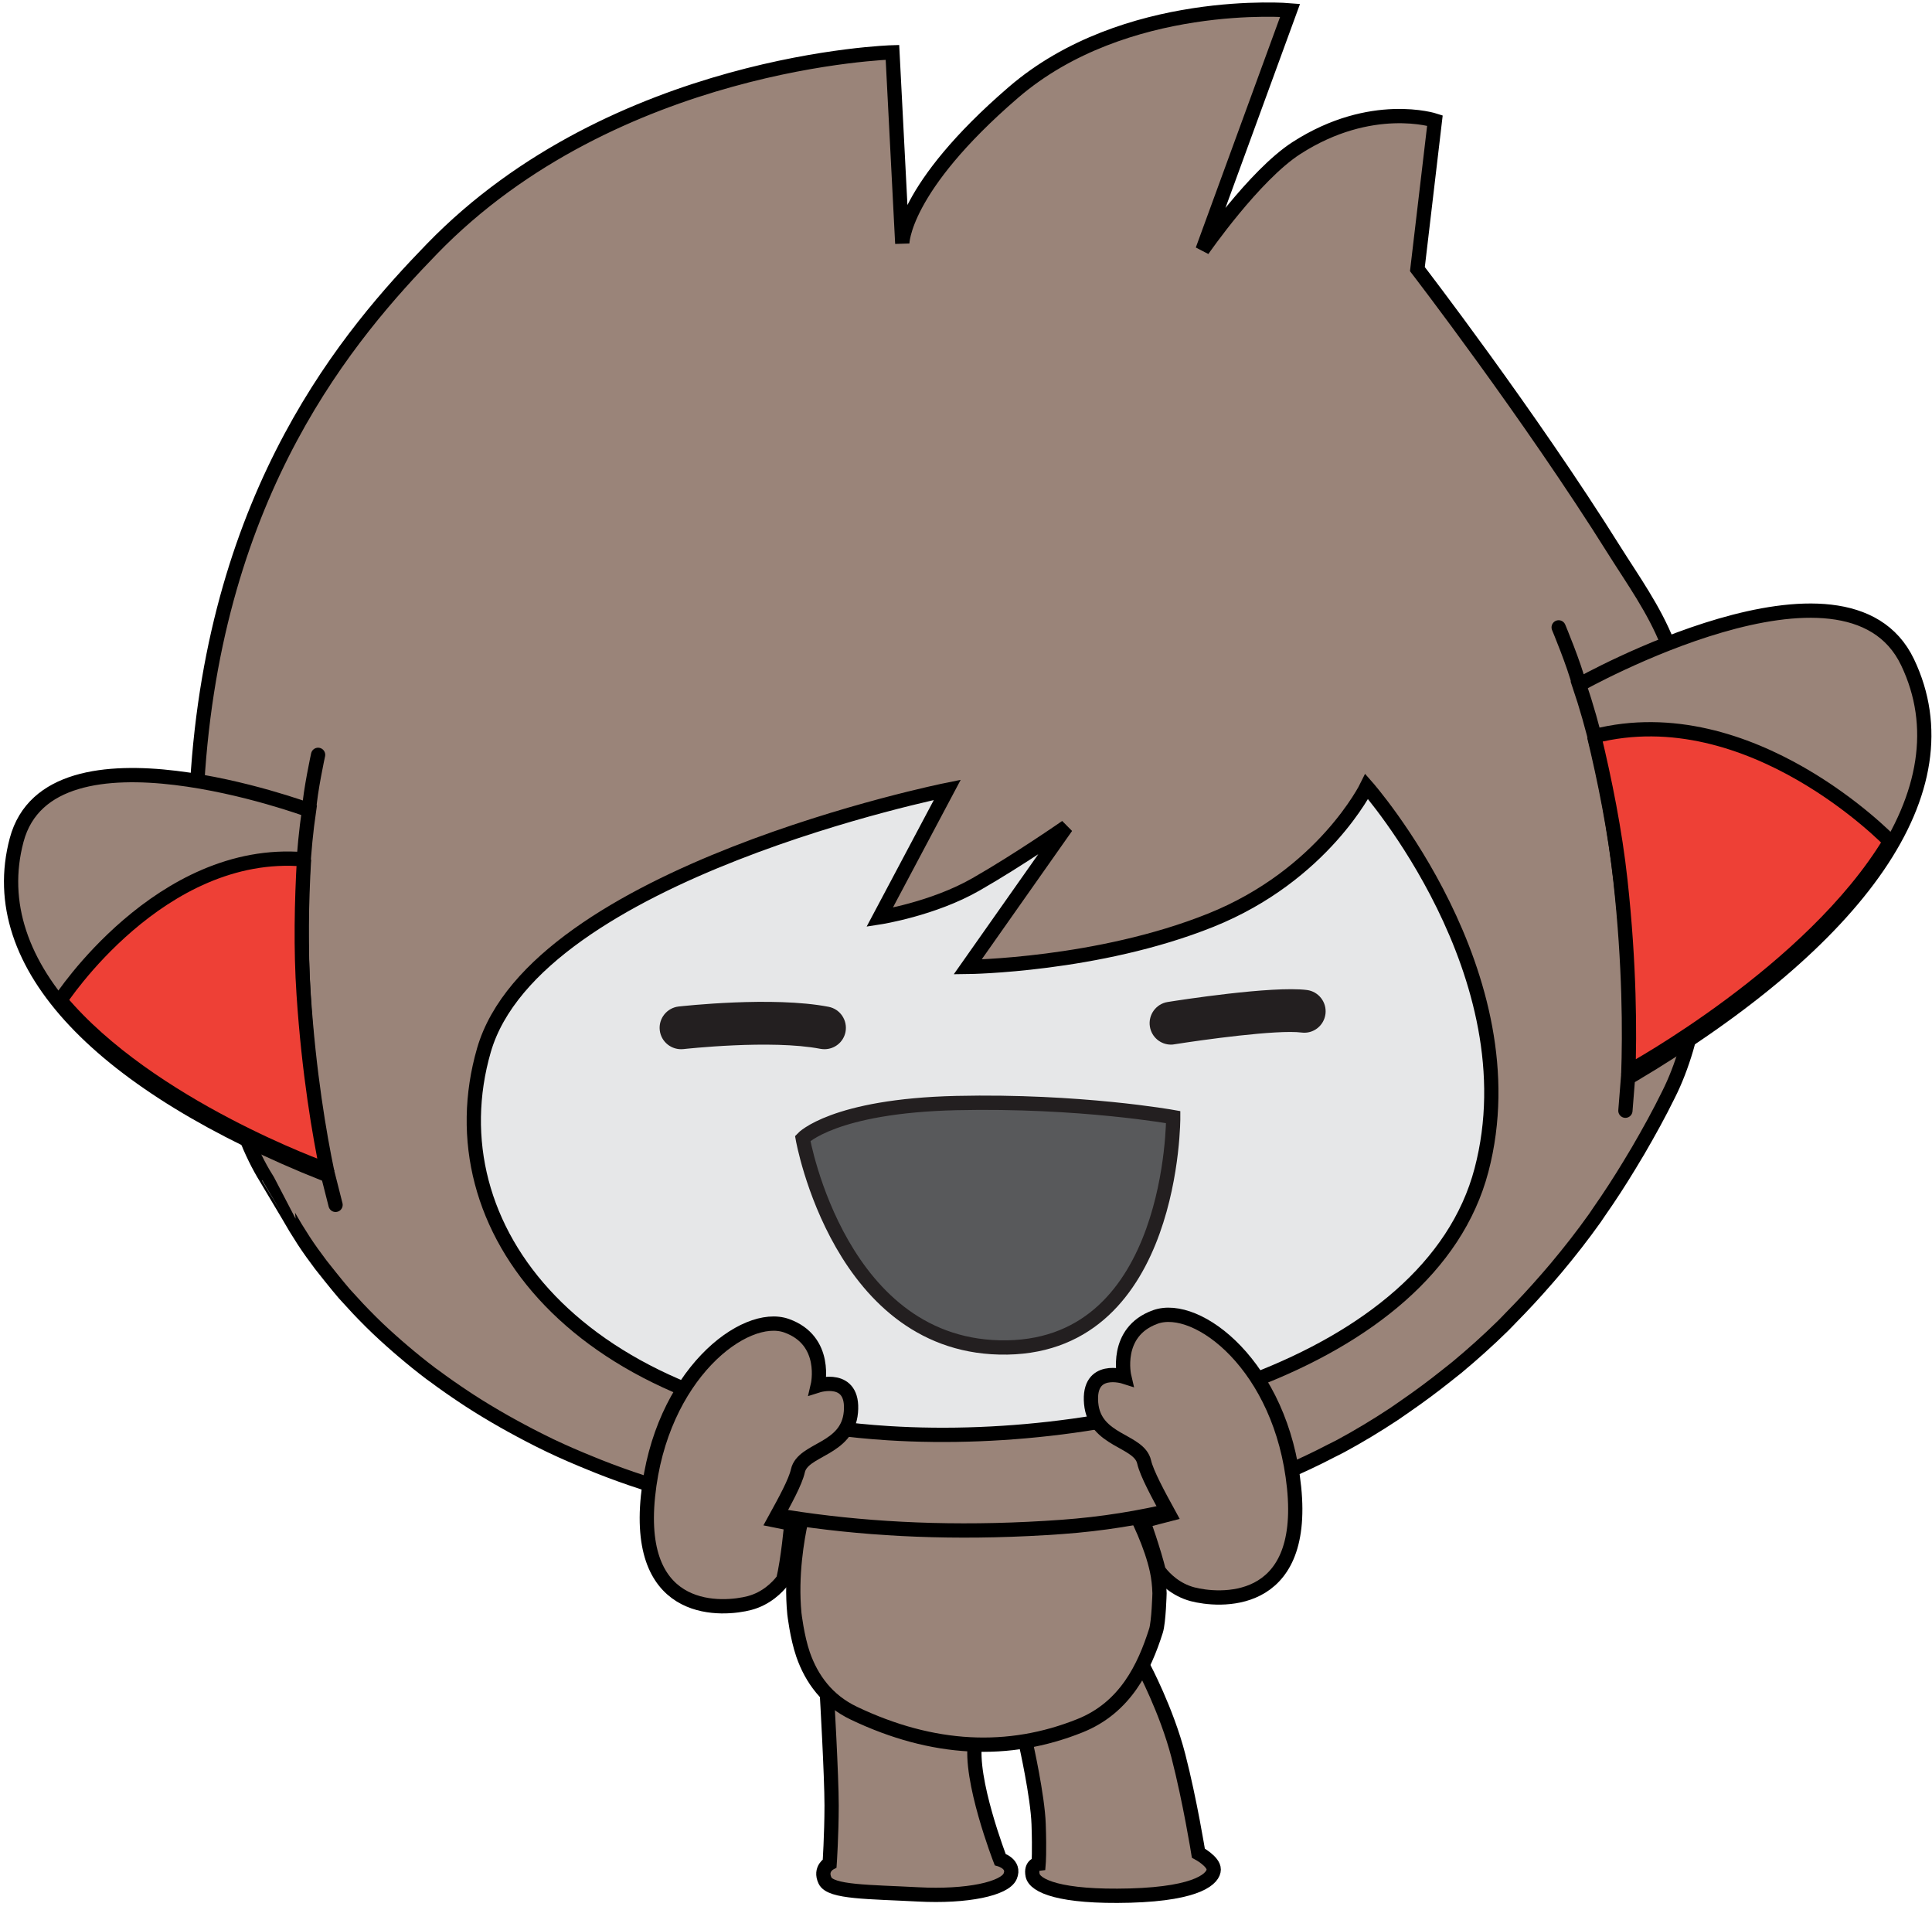
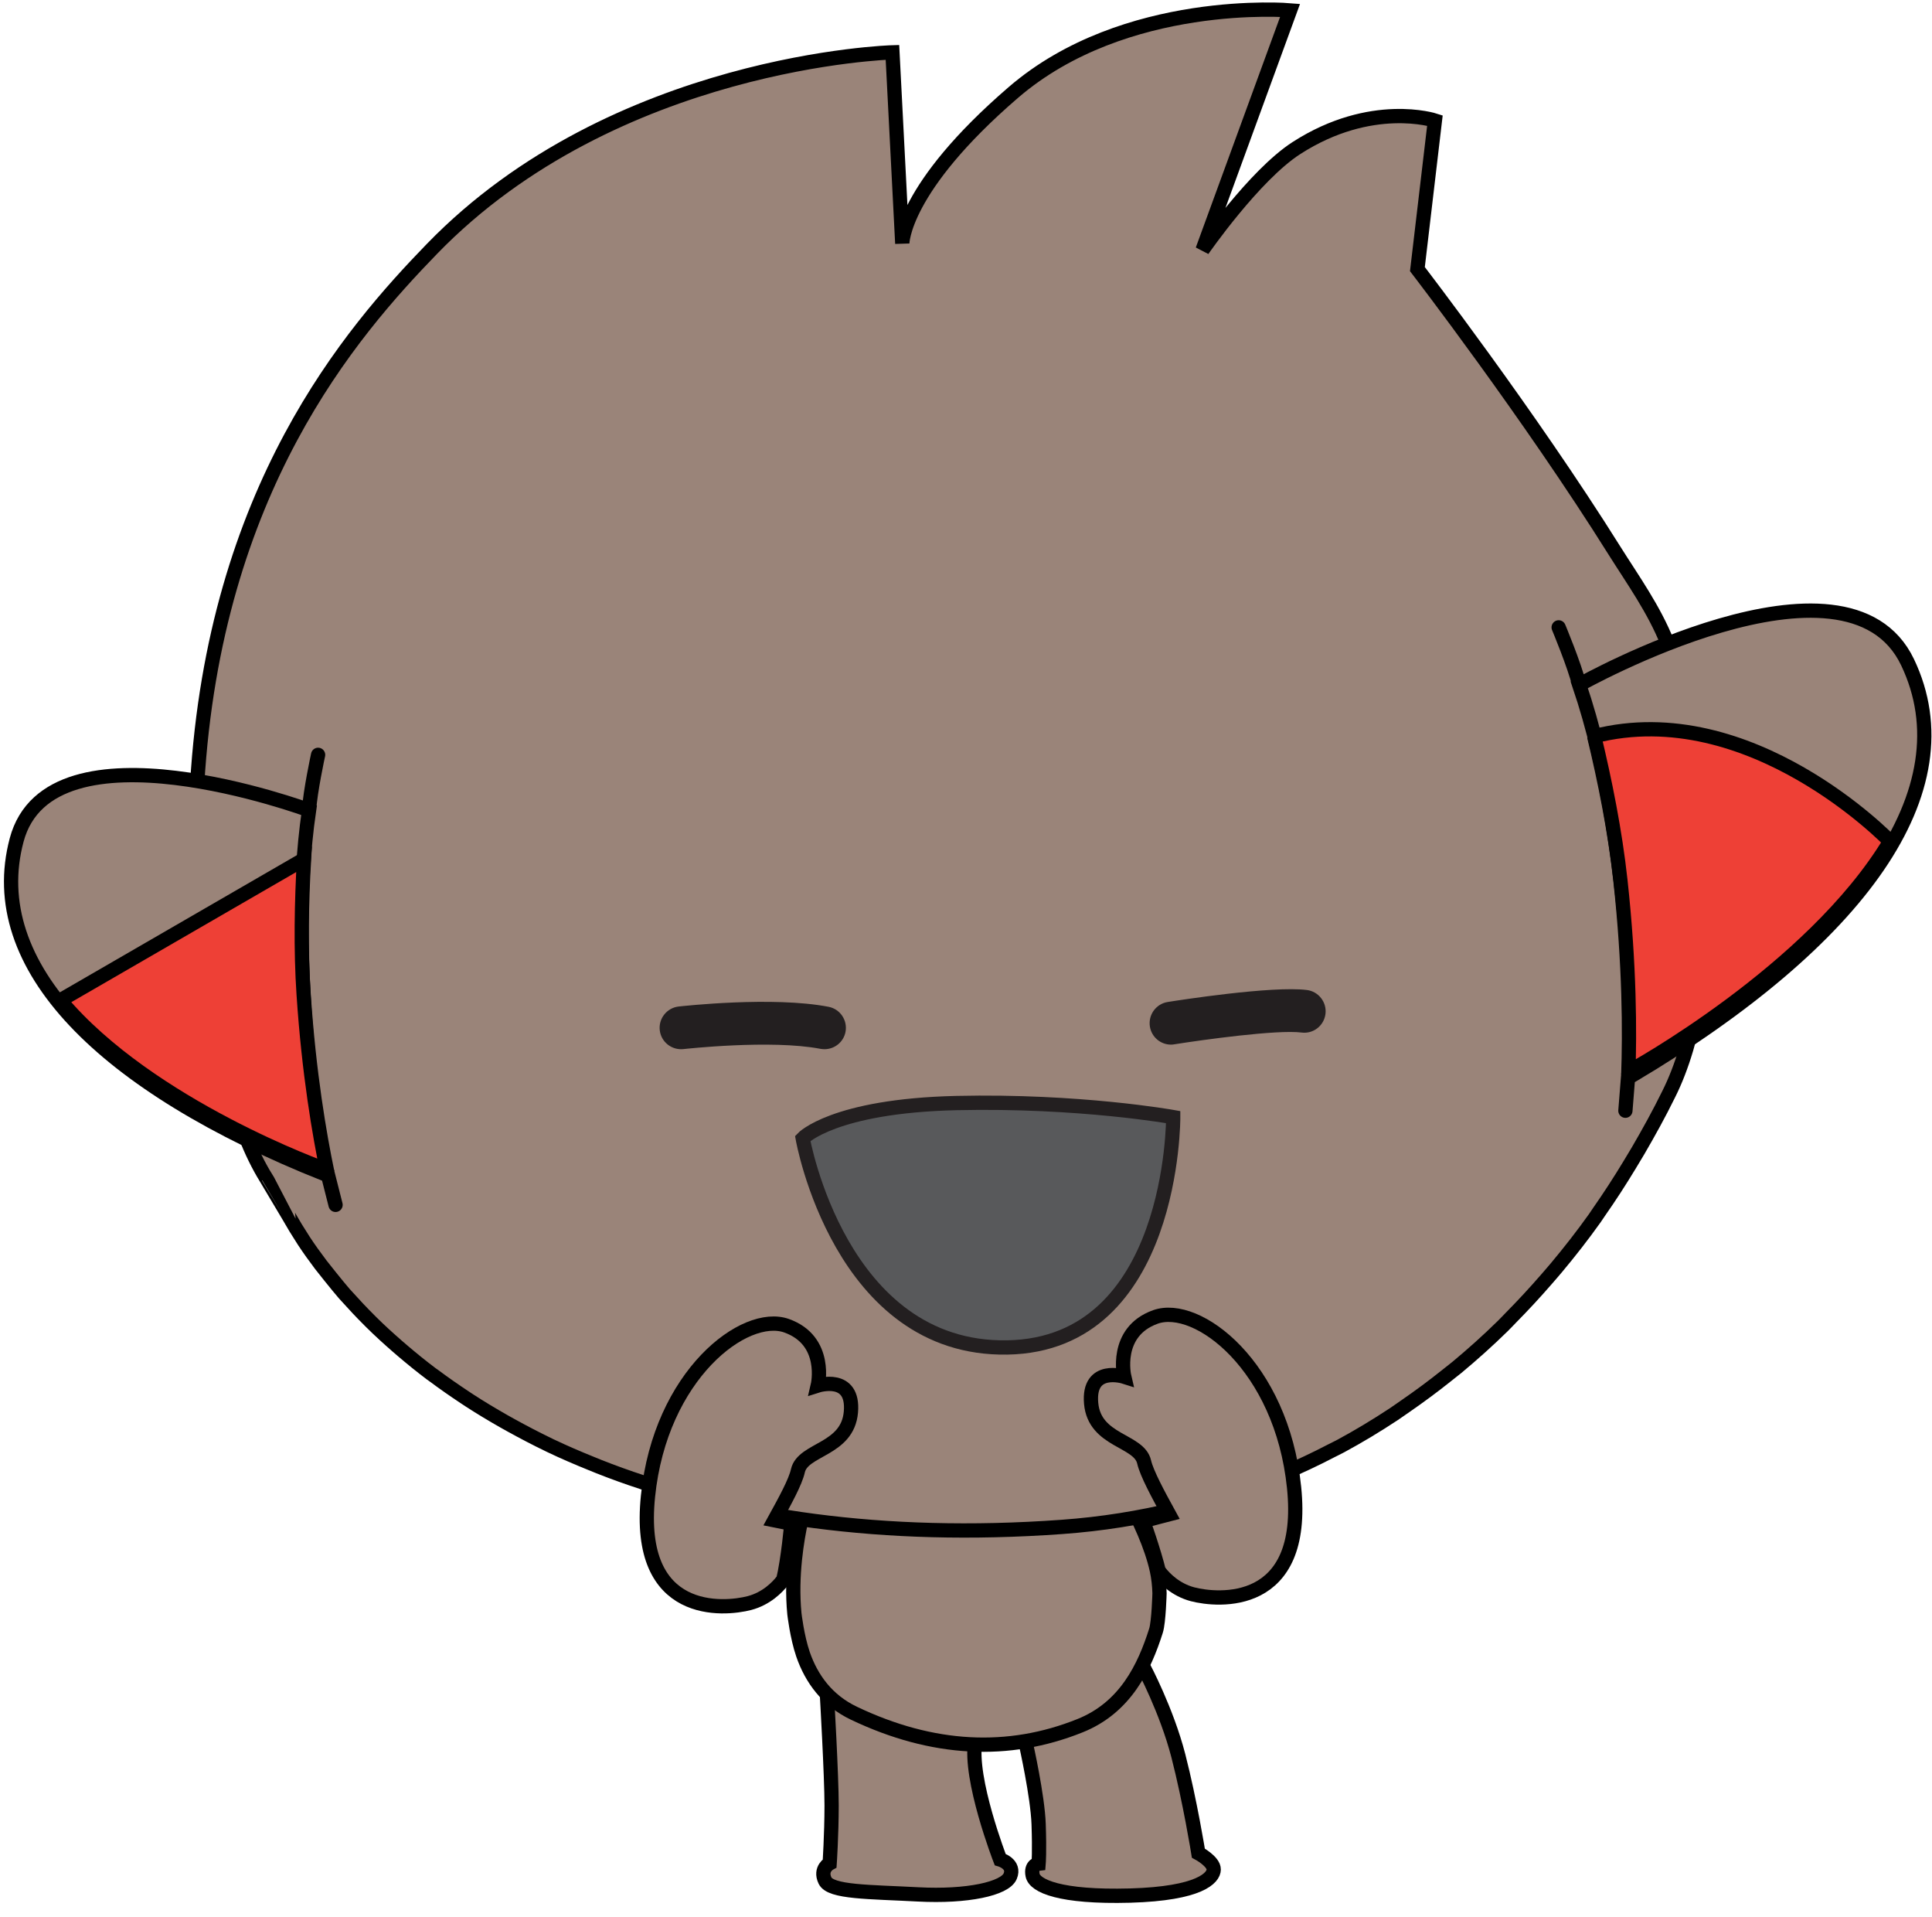
<svg xmlns="http://www.w3.org/2000/svg" version="1.1" width="122" height="121">
  <g id="ID0.5678275343962014">
    <path id="L_Leg_1_" fill="#9A8479" stroke="#000000" d="M 62.231 115.850 C 57.909 114.204 57.238 118.491 57.238 118.491 C 57.238 118.491 57.571 124.222 57.571 126.317 C 57.567 128.413 57.434 130.362 57.434 130.362 C 57.434 130.362 56.717 130.745 57.108 131.567 C 57.498 132.393 60.200 132.352 63.639 132.535 C 67.079 132.718 69.733 132.138 70.100 131.264 C 70.467 130.401 69.397 130.094 69.397 130.094 C 69.397 130.094 67.193 124.422 67.650 121.839 C 68.260 118.395 66.553 117.497 62.231 115.850 L 62.231 115.850 L 62.231 115.850 L 62.231 115.850 L 62.231 115.850 L 62.231 115.850 L 62.231 115.850 L 62.231 115.850 L 62.231 115.850 L 62.231 115.850 L 62.231 115.850 L 62.231 115.850 L 62.231 115.850 Z " transform="matrix(0.9, 0, 0, 0.902, 0.7, 0.05)" />
    <path id="R_Leg_2_" fill="#9A8479" stroke="#000000" d="M 73.391 116.615 C 70.141 118.098 71.217 122.057 71.217 122.057 C 71.217 122.057 72.029 125.661 72.096 127.619 C 72.164 129.576 72.096 130.385 72.096 130.385 C 72.096 130.385 71.518 130.451 71.674 131.196 C 71.826 131.942 73.582 132.752 78.510 132.619 C 83.440 132.479 84.375 131.364 84.381 130.795 C 84.389 130.225 83.303 129.648 83.303 129.648 C 83.303 129.648 82.717 126.002 81.899 122.834 C 81.079 119.663 79.450 116.619 79.450 116.619 C 78.618 114.885 76.641 115.131 73.391 116.615 L 73.391 116.615 L 73.391 116.615 L 73.391 116.615 L 73.391 116.615 L 73.391 116.615 L 73.391 116.615 L 73.391 116.615 L 73.391 116.615 L 73.391 116.615 L 73.391 116.615 L 73.391 116.615 L 73.391 116.615 Z " transform="matrix(0.9, 0, 0, 0.902, 0.7, 0.05)" />
    <path id="Belly" fill="#9A8479" stroke="#000000" d="M 65.968 100.369 C 56.987 101.064 55.416 106.449 55.416 106.449 C 55.166 107.588 54.697 110.207 54.959 112.889 C 54.959 112.889 55.141 114.502 55.567 115.740 C 56.164 117.459 57.270 118.969 59.137 119.855 C 64.669 122.488 69.992 122.734 74.994 120.730 C 78.182 119.459 79.514 116.648 80.330 114.080 C 80.525 113.467 80.578 111.459 80.578 111.459 C 80.562 110.881 80.498 110.342 80.394 109.863 C 80.017 108.129 79.109 106.230 78.378 104.884 C 78.381 104.885 74.950 99.674 65.968 100.369 L 65.968 100.369 L 65.968 100.369 L 65.968 100.369 L 65.968 100.369 L 65.968 100.369 L 65.968 100.369 L 65.968 100.369 L 65.968 100.369 L 65.968 100.369 L 65.968 100.369 L 65.968 100.369 L 65.968 100.369 Z " transform="matrix(0.9, 0, 0, 0.902, 0.7, 0.05)" />
    <g id="Head_1_">
      <path id="Head" fill="#9A8479" stroke="#000000" d="M 19.491 85.074 C 19.792 85.605 20.114 86.137 20.468 86.678 C 20.489 86.713 20.511 86.748 20.534 86.783 C 20.903 87.345 21.311 87.910 21.739 88.475 C 21.821 88.582 22.884 89.922 23.376 90.487 C 23.444 90.563 23.520 90.639 23.587 90.717 C 24.067 91.254 24.575 91.791 25.110 92.324 C 25.174 92.386 25.233 92.451 25.298 92.512 C 25.866 93.074 26.470 93.621 27.098 94.168 C 27.218 94.273 27.341 94.379 27.466 94.484 C 28.110 95.031 28.778 95.574 29.485 96.105 C 29.552 96.158 29.629 96.209 29.699 96.256 C 30.377 96.760 31.086 97.254 31.819 97.738 C 31.936 97.813 32.048 97.891 32.166 97.967 C 32.938 98.467 33.748 98.952 34.584 99.427 C 34.742 99.517 34.903 99.605 35.065 99.695 C 35.934 100.174 36.828 100.642 37.764 101.091 C 37.798 101.110 37.837 101.122 37.872 101.143 C 38.786 101.577 39.739 101.987 40.716 102.380 C 40.889 102.448 41.057 102.524 41.231 102.589 C 42.221 102.981 43.248 103.350 44.302 103.693 C 44.493 103.755 44.690 103.816 44.882 103.878 C 45.979 104.231 47.102 104.563 48.270 104.857 C 48.278 104.859 48.287 104.861 48.294 104.864 C 49.460 105.163 50.675 105.425 51.913 105.669 C 52.143 105.714 52.374 105.759 52.606 105.806 C 53.827 106.032 55.081 106.233 56.370 106.401 C 61.583 107.081 67.354 107.274 73.729 106.815 C 79.307 106.413 84.502 105.091 89.286 103.063 C 90.417 102.583 91.524 102.065 92.606 101.501 C 92.835 101.382 93.075 101.273 93.301 101.150 C 94.567 100.467 95.793 99.728 96.990 98.941 C 97.275 98.753 97.551 98.551 97.834 98.359 C 98.814 97.685 99.772 96.978 100.699 96.239 C 100.947 96.042 101.199 95.849 101.445 95.648 C 102.549 94.732 103.621 93.773 104.650 92.767 C 104.849 92.573 105.041 92.368 105.238 92.165 C 106.093 91.301 106.926 90.403 107.730 89.479 C 107.959 89.210 108.195 88.950 108.418 88.680 C 109.357 87.561 110.260 86.409 111.113 85.214 C 111.217 85.071 111.308 84.919 111.410 84.776 C 112.164 83.703 112.883 82.594 113.568 81.464 C 113.767 81.141 113.963 80.813 114.158 80.483 C 114.908 79.198 115.633 77.891 116.295 76.545 C 120.141 68.937 119.645 53.577 116.217 44.959 C 115.274 42.587 113.785 40.524 112.502 38.488 C 106.508 28.940 98.672 18.781 98.672 18.781 L 99.901 8.379 C 99.901 8.379 95.450 6.927 90.186 10.306 C 87.217 12.215 83.594 17.439 83.594 17.439 L 89.739 0.668 C 89.739 0.668 78.157 -0.315 70.325 6.414 C 62.492 13.143 62.529 16.992 62.529 16.992 L 61.839 3.608 C 61.839 3.608 42.366 4.147 29.519 17.375 C 23.859 23.199 14.275 34.203 13.056 54.819 L 13.023 55.052 C 12.650 59.916 13.601 75.501 17.892 82.393 C 17.891 82.396 19.438 84.982 19.491 85.074 L 19.491 85.074 L 19.491 85.074 L 19.491 85.074 L 19.491 85.074 L 19.491 85.074 L 19.491 85.074 L 19.491 85.074 L 19.491 85.074 L 19.491 85.074 L 19.491 85.074 L 19.491 85.074 L 19.491 85.074 Z " transform="matrix(0.9, 0, 0, 0.902, 0.7, 0.05)" />
-       <path id="Face" fill="#E6E7E8" stroke="#000000" d="M 95.118 54.996 C 95.118 54.996 92.077 61.191 84.165 64.355 C 76.253 67.523 67.117 67.621 67.117 67.621 L 74.034 57.816 C 74.034 57.816 70.723 60.117 67.702 61.841 C 64.681 63.570 60.941 64.148 60.941 64.148 L 65.689 55.226 C 65.689 55.226 36.775 61.031 33.176 73.449 C 29.582 85.867 39.707 98.879 61.547 100.254 C 78.069 101.293 99.571 95.504 103.169 81.840 C 106.768 68.172 95.118 54.996 95.118 54.996 L 95.118 54.996 L 95.118 54.996 L 95.118 54.996 L 95.118 54.996 L 95.118 54.996 L 95.118 54.996 L 95.118 54.996 L 95.118 54.996 L 95.118 54.996 L 95.118 54.996 L 95.118 54.996 L 95.118 54.996 Z " transform="matrix(0.9, 0, 0, 0.902, 0.7, 0.05)" />
      <g id="R_Ear_1_">
        <path id="Outer_Ear_1_" fill="#9A8479" stroke="#000000" stroke-linecap="round" d="M 110.026 47.872 C 110.026 47.872 128.778 37.335 133.063 46.295 C 137.350 55.255 129.682 65.755 113.682 75.255 C 113.682 75.255 114.036 59.656 110.026 47.872 L 110.026 47.872 L 110.026 47.872 L 110.026 47.872 L 110.026 47.872 L 110.026 47.872 L 110.026 47.872 L 110.026 47.872 L 110.026 47.872 L 110.026 47.872 L 110.026 47.872 L 110.026 47.872 L 110.026 47.872 Z M 110.026 47.872 C 109.690 46.493 108.583 43.855 108.583 43.855 M 113.266 77.684 L 113.467 75.162 " transform="matrix(0.9, 0, 0, 0.902, 0.7, 0.05)" />
        <path id="Inner_Ear" fill="#EE4036" stroke="#000000" d="M 113.467 75.160 C 113.571 72.271 113.567 67.514 112.916 61.574 C 112.541 58.117 111.816 54.551 111.072 51.470 L 111.074 51.474 C 122.058 48.677 131.834 58.833 131.834 58.833 L 131.838 58.833 C 126.348 67.950 113.555 74.907 113.555 74.907 L 113.467 75.160 L 113.467 75.160 L 113.467 75.160 L 113.467 75.160 L 113.467 75.160 L 113.467 75.160 L 113.467 75.160 L 113.467 75.160 L 113.467 75.160 L 113.467 75.160 L 113.467 75.160 L 113.467 75.160 L 113.467 75.160 Z " transform="matrix(0.9, 0, 0, 0.902, 0.7, 0.05)" />
      </g>
      <g id="L_Ear">
        <path id="Outer_Ear_2_" fill="#9A8479" stroke="#000000" stroke-linecap="round" d="M 22.016 82.127 C 6.441 75.927 -1.963 67.543 0.391 58.736 C 2.746 49.927 20.906 56.652 20.906 56.652 C 19.241 67.986 22.016 82.127 22.016 82.127 L 22.016 82.127 L 22.016 82.127 L 22.016 82.127 L 22.016 82.127 L 22.016 82.127 L 22.016 82.127 L 22.016 82.127 L 22.016 82.127 L 22.016 82.127 L 22.016 82.127 L 22.016 82.127 L 22.016 82.127 Z M 21.541 52.777 C 21.541 52.777 20.983 55.344 20.907 56.652 M 22.190 82.007 L 22.766 84.274 " transform="matrix(0.9, 0, 0, 0.902, 0.7, 0.05)" />
-         <path id="Inner_Ear_1_" fill="#EE4036" stroke="#000000" d="M 22.073 81.792 C 22.073 81.792 9.720 77.415 3.450 69.959 L 3.453 69.958 C 3.453 69.958 10.448 59.224 20.552 60.091 L 20.553 60.088 C 20.385 63.003 20.311 66.359 20.528 69.561 C 20.894 75.067 21.642 79.395 22.190 82.007 L 22.073 81.792 L 22.073 81.792 L 22.073 81.792 L 22.073 81.792 L 22.073 81.792 L 22.073 81.792 L 22.073 81.792 L 22.073 81.792 L 22.073 81.792 L 22.073 81.792 L 22.073 81.792 L 22.073 81.792 L 22.073 81.792 Z " transform="matrix(0.9, 0, 0, 0.902, 0.7, 0.05)" />
+         <path id="Inner_Ear_1_" fill="#EE4036" stroke="#000000" d="M 22.073 81.792 C 22.073 81.792 9.720 77.415 3.450 69.959 L 3.453 69.958 L 20.553 60.088 C 20.385 63.003 20.311 66.359 20.528 69.561 C 20.894 75.067 21.642 79.395 22.190 82.007 L 22.073 81.792 L 22.073 81.792 L 22.073 81.792 L 22.073 81.792 L 22.073 81.792 L 22.073 81.792 L 22.073 81.792 L 22.073 81.792 L 22.073 81.792 L 22.073 81.792 L 22.073 81.792 L 22.073 81.792 L 22.073 81.792 Z " transform="matrix(0.9, 0, 0, 0.902, 0.7, 0.05)" />
      </g>
      <path id="R_Eye_1_" fill="#231F20" d="M 81.381 73.059 C 80.656 73.059 80.020 72.534 79.902 71.793 C 79.773 70.977 80.332 70.205 81.148 70.076 C 81.890 69.957 88.480 68.930 90.919 69.236 C 91.739 69.340 92.323 70.090 92.222 70.912 C 92.118 71.734 91.368 72.322 90.544 72.213 C 88.827 71.994 83.523 72.736 81.618 73.037 C 81.540 73.053 81.459 73.059 81.381 73.059 L 81.381 73.059 L 81.381 73.059 L 81.381 73.059 L 81.381 73.059 L 81.381 73.059 L 81.381 73.059 L 81.381 73.059 L 81.381 73.059 L 81.381 73.059 L 81.381 73.059 L 81.381 73.059 L 81.381 73.059 L 81.381 73.059 Z " transform="matrix(0.9, 0, 0, 0.902, 0.7, 0.05)" />
      <path id="L_Eye_1_" fill="#231F20" d="M 57.075 73.379 C 56.979 73.379 56.886 73.371 56.788 73.354 C 53.313 72.686 47.233 73.366 47.173 73.372 C 46.351 73.458 45.607 72.876 45.513 72.052 C 45.419 71.232 46.011 70.488 46.833 70.392 C 47.101 70.365 53.437 69.656 57.358 70.412 C 58.170 70.568 58.702 71.355 58.546 72.170 C 58.407 72.881 57.780 73.379 57.075 73.379 L 57.075 73.379 L 57.075 73.379 L 57.075 73.379 L 57.075 73.379 L 57.075 73.379 L 57.075 73.379 L 57.075 73.379 L 57.075 73.379 L 57.075 73.379 L 57.075 73.379 L 57.075 73.379 L 57.075 73.379 L 57.075 73.379 Z " transform="matrix(0.9, 0, 0, 0.902, 0.7, 0.05)" />
      <path id="Mouth_1_" fill="#58595B" stroke="#231F20" stroke-linecap="round" d="M 55.543 79.623 C 55.543 79.623 57.684 77.348 66.334 77.148 C 74.982 76.953 81.539 78.132 81.539 78.132 C 81.539 78.132 81.619 94.058 69.889 94.255 C 58.149 94.455 55.543 79.623 55.543 79.623 L 55.543 79.623 L 55.543 79.623 L 55.543 79.623 L 55.543 79.623 L 55.543 79.623 L 55.543 79.623 L 55.543 79.623 L 55.543 79.623 L 55.543 79.623 L 55.543 79.623 L 55.543 79.623 L 55.543 79.623 Z " transform="matrix(0.9, 0, 0, 0.902, 0.7, 0.05)" />
    </g>
    <path id="R_Arm" fill="#9A8479" stroke="#000000" d="M 80.571 109.955 L 80.538 109.951 C 80.183 108.486 79.434 106.400 79.434 106.400 L 81.245 105.931 C 80.485 104.550 79.679 103.062 79.499 102.273 C 79.149 100.716 76.015 100.835 75.780 98.162 C 75.545 95.489 78.104 96.303 78.104 96.303 C 78.104 96.303 77.362 93.164 80.290 92.119 C 83.220 91.074 89.147 95.535 90.019 104.053 C 90.890 112.573 84.660 111.991 82.894 111.528 C 81.711 111.215 80.948 110.438 80.571 109.955 L 80.571 109.955 L 80.571 109.955 L 80.571 109.955 L 80.571 109.955 L 80.571 109.955 L 80.571 109.955 L 80.571 109.955 L 80.571 109.955 L 80.571 109.955 L 80.571 109.955 L 80.571 109.955 L 80.571 109.955 Z " transform="matrix(0.9, 0, 0, 0.902, 0.7, 0.05)" />
    <path id="L_Arm" fill="#9A8479" stroke="#000000" d="M 54.133 110.570 L 54.166 110.566 C 54.523 109.101 54.744 106.587 54.744 106.587 L 53.553 106.350 C 54.313 104.970 55.028 103.677 55.205 102.888 C 55.555 101.333 58.691 101.450 58.924 98.779 C 59.157 96.108 56.600 96.919 56.600 96.919 C 56.600 96.919 57.342 93.780 54.414 92.735 C 51.486 91.690 45.557 96.151 44.687 104.669 C 43.816 113.189 50.045 112.607 51.812 112.143 C 52.993 111.830 53.756 111.053 54.133 110.570 L 54.133 110.570 L 54.133 110.570 L 54.133 110.570 L 54.133 110.570 L 54.133 110.570 L 54.133 110.570 L 54.133 110.570 L 54.133 110.570 L 54.133 110.570 L 54.133 110.570 L 54.133 110.570 L 54.133 110.570 Z " transform="matrix(0.9, 0, 0, 0.902, 0.7, 0.05)" />
  </g>
</svg>